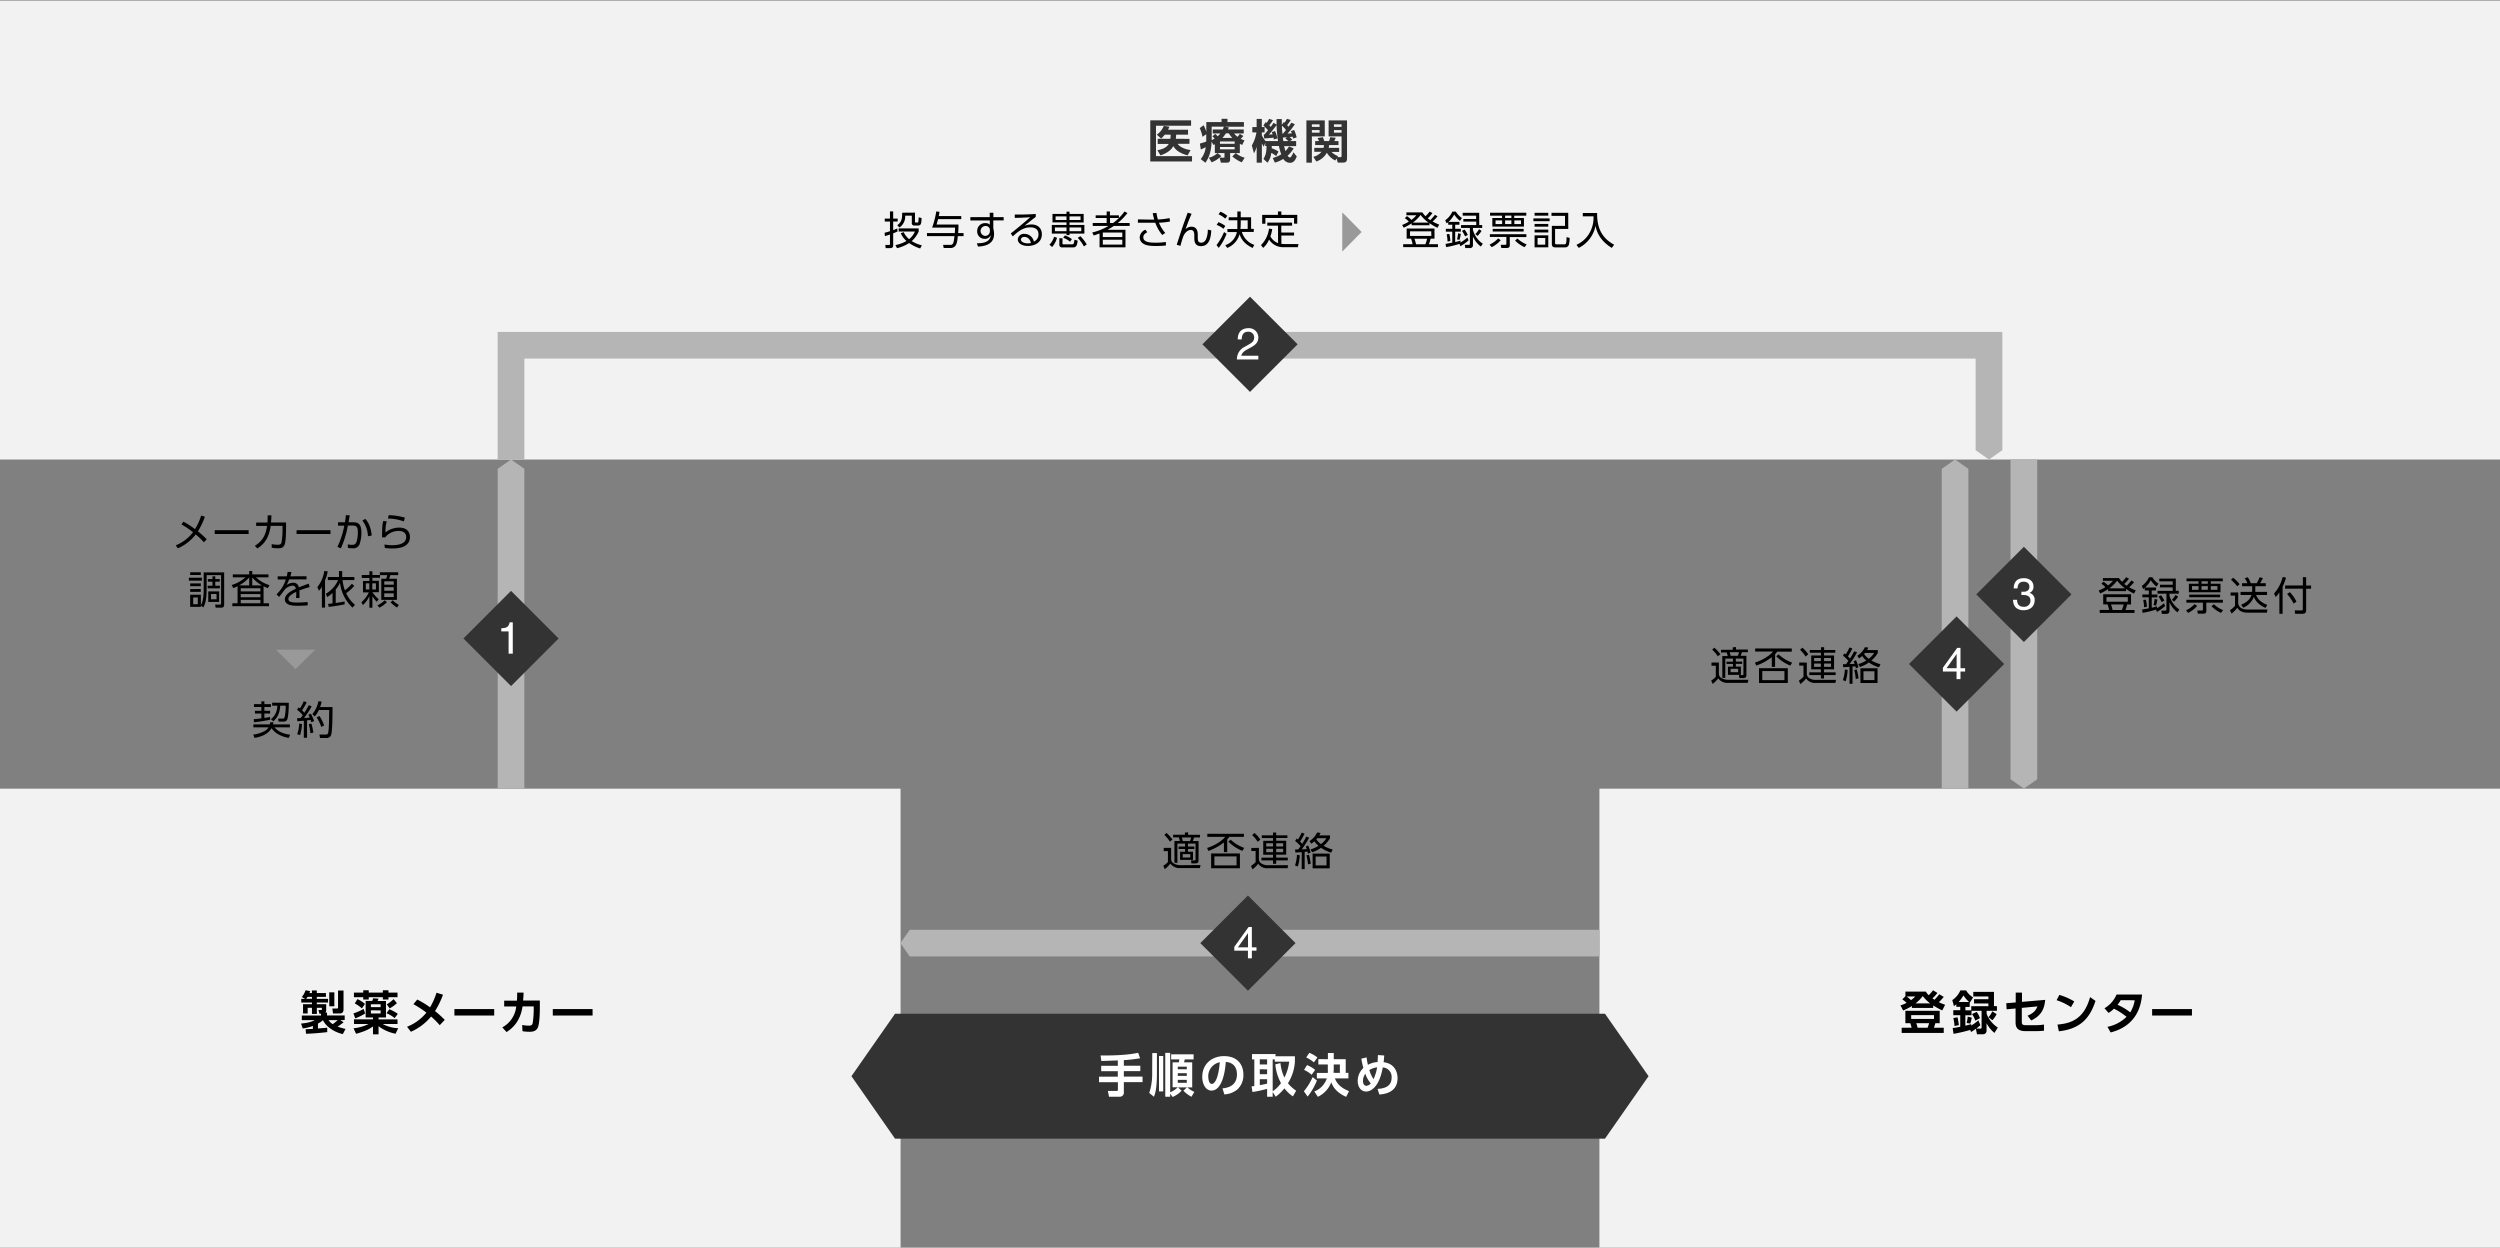
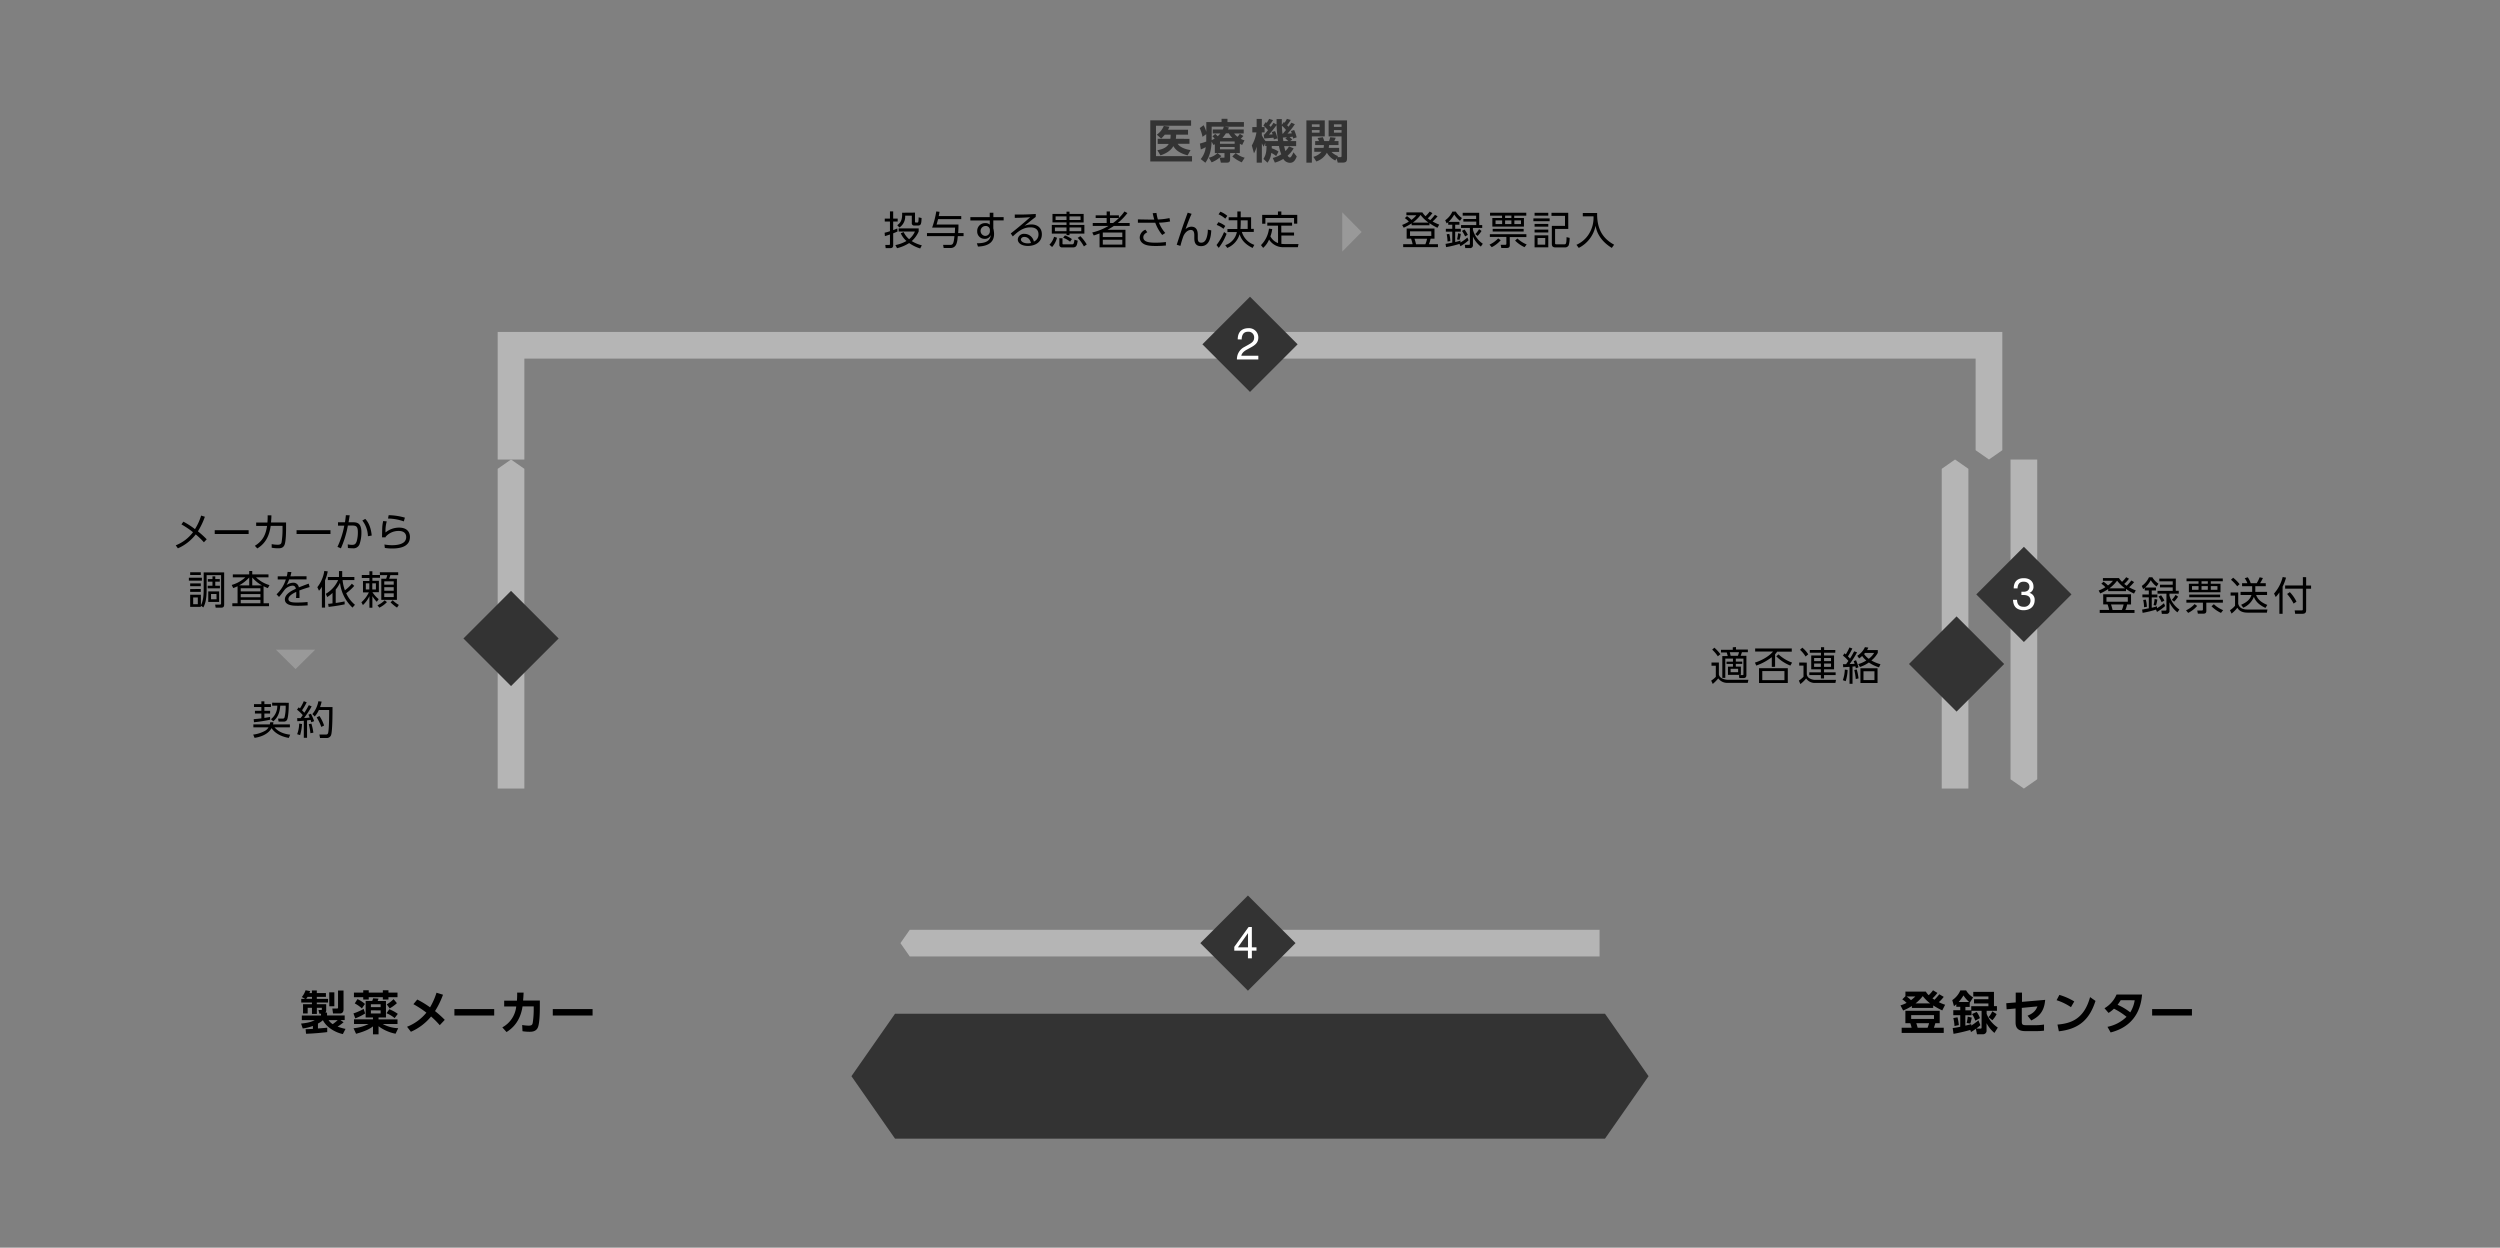
<svg xmlns="http://www.w3.org/2000/svg" role="img" aria-labelledby="desc" width="1078" height="538" viewBox="0 0 1078 538">
  <rect x="0" y="0" width="1078" height="538" fill="#808080" stroke="none" />
  <defs>
    <style>.cls-6{fill:#333}.cls-7{fill:#b5b5b5}.cls-8{fill:#fff}</style>
  </defs>
  <desc id="desc">1.製薬メーカーから調査を依頼し契約2.投与する患者さんの決定し、医療機関が登録票記入3.医療機関から登録センターへ登録票送付4.登録センターから医療機関、または製薬メーカーに適否連絡をする。製薬メーカーと登録センターの手順取り決め</desc>
  <path d="M929.66 373.94zm5.82-21.99z" fill="#f79646" />
  <path fill="#aabad7" d="M935.48 351.96v-.01.01z" />
-   <path d="M0 340.08h388.33v197.88H0zM0 .26h1078.14v197.88H0zm689.67 339.82H1078v197.88H689.67z" fill="#f2f2f2" />
  <path d="M127.44 288.51l8.46-8.37h-16.93l8.47 8.37zm459.7-188.49l-8.36-8.46v16.92l8.36-8.46z" fill="#999" />
  <path class="cls-6" d="M692.07 437.12H385.94l-18.8 26.93 18.8 26.94h306.13l18.79-26.94-18.79-26.93z" />
  <path d="M131.78 443.79c.38 0 1.84-.06 3.14-.14v-1.26a18.39 18.39 0 01-4.38 1.08l-.72-2.1c3.74-.38 4.94-1 5.9-1.48h-5.58v-2h8.28v-.78h-.7l-.4-1.6h1.2c.16 0 .26-.06.26-.22v-.74h-2.15v2.66h-2.11v-2.66h-1.85V437h-2v-4h3.84v-.72h-4.61v-1.58h1.66l-1.42-.78a8.86 8.86 0 001.62-2.92l2 .38a8.39 8.39 0 00-.32.82h1.06v-1.1h2.11v1.1h3.93v1.66h-3.93v.84h4.85v1.58h-4.85v.72h4.05v2.52a1.61 1.61 0 01-.34 1.1h.7v1.24h7.61v2h-1.83l1.35.94a18.88 18.88 0 01-2.57 1.86 19.4 19.4 0 003.41 1l-1.16 2.24c-4.13-.94-7.37-3.48-8.59-6a8.8 8.8 0 01-2.14 1.46v2.12c1.1-.08 3.34-.26 4-.34v1.9c-2.86.36-6.44.64-9.14.72zm2.74-13.1v-.84h-1.89a5.21 5.21 0 01-.63.84zm7.16 9.2a5.61 5.61 0 001.8 1.72 25.75 25.75 0 002.14-1.72zm.28-12h2.21v6H142zm3.8-.78h2.37v8.18c0 1.58-1.15 1.72-1.41 1.72h-3.12l-.3-2.12h1.92c.54 0 .54-.26.54-.56zm11.69 9.89a21.53 21.53 0 01-4.26 2.12l-.78-2.14a23.92 23.92 0 004.4-1.94zm3.38 5.58c-1.16.86-2.88 2-7.3 3.18l-1.08-2.38a18.42 18.42 0 006.52-1.84h-6.32v-2h8.18v-.82h-3.16v-7.12h2.82a5.94 5.94 0 00.4-1.14l2.34.16c-.14.38-.32.82-.38 1h3.58v7.12h-3.2v.82h8.18v2h-6.36a14.89 14.89 0 006.66 1.8l-1.14 2.38a17.73 17.73 0 01-7.34-3.24v3.5h-2.4zm-4.2-15.58H159v1h6.08v-1h2.42v1h3.9v2h-3.9v1h-2.42v-1H159v1h-2.38v-1h-4v-2h4zm-2.5 3.82a12.42 12.42 0 013.24 2.08l-1.32 1.94a13.4 13.4 0 00-3.08-2.16zm5.8 2.22v1.24h4.2v-1.24zm0 2.62V437h4.2v-1.32zm7.94-.48a16.74 16.74 0 013.66 2l-1.36 1.82a14.19 14.19 0 00-3.52-2.1zm3.28-2.62a16.39 16.39 0 01-3.12 2.26l-1.26-1.74a13.27 13.27 0 002.94-2.26zm8.77-1.56a40.63 40.63 0 015.52 3.36 29.75 29.75 0 002.78-6.3l2.8.86a36.36 36.36 0 01-3.44 7.06 45.6 45.6 0 014.2 3.78l-2.16 2.3a36.24 36.24 0 00-3.74-3.74 23.31 23.31 0 01-8.7 6.58l-1.66-2.16a20.41 20.41 0 008.34-6.08 41.68 41.68 0 00-5.6-3.66zm33.18 4.11v2.78h-17.16v-2.78zm3.5 7.89a11.57 11.57 0 006-9h-5.2v-2.52h5.5c.08-1.24.12-2 .1-3.46h2.78c-.06 1.4-.1 2.06-.22 3.42h7.22v3.24c0 2.14-.12 6.54-.82 8.28-.78 1.94-2.76 1.94-3.66 1.94a19.33 19.33 0 01-3-.24l-.14-2.68a18.12 18.12 0 002.8.28c1.32 0 1.56-.4 1.74-1.14a37.67 37.67 0 00.44-5.8v-1.36h-4.82c-1 6.68-4.56 9.58-6.9 11.06zm38.92-7.89v2.78h-17.16v-2.78zM79.07 224.94a34.46 34.46 0 015 3.22 23.77 23.77 0 002.66-5.85l1.61.51a31.08 31.08 0 01-3 6.29 40.1 40.1 0 013.79 3.43l-1.21 1.29a32 32 0 00-3.52-3.39 19.46 19.46 0 01-7.7 6l-.92-1.29a17.38 17.38 0 007.45-5.66 37.29 37.29 0 00-5-3.37zm28.14 3.69v1.62H92.59v-1.62zm2.68 6.72c3.77-2.3 4.76-5.26 5.27-8.57h-4.7v-1.46h4.85a29.35 29.35 0 00.1-3.11h1.62c0 1.22-.07 1.82-.17 3.08h6.49v2.84c0 .46 0 5.2-.66 6.81s-2.16 1.47-2.91 1.47a12.52 12.52 0 01-2.63-.24v-1.55a13.63 13.63 0 002.62.27c1.24 0 1.48-.47 1.63-1a33.44 33.44 0 00.43-5.54v-1.6h-5.1c-.55 3.72-1.81 7.33-5.78 9.74zm32.61-6.72v1.62h-14.62v-1.62zm3.01 7.18a36.91 36.91 0 002.94-9.14h-2.7v-1.47h3c.17-1.07.25-1.74.39-3.06l1.65.06c-.21 1.35-.27 1.74-.5 3h1.84c2 0 3.71.44 3.71 4.39a15.4 15.4 0 01-.82 5.13 2.81 2.81 0 01-3 1.7 17.19 17.19 0 01-2-.12l-.07-1.57a9.13 9.13 0 001.85.21c1.14 0 1.6-.38 2-1.51a13.89 13.89 0 00.51-3.91c0-2.84-.94-2.94-3-2.9H150a42.4 42.4 0 01-3 9.82zm13.14-4.59a11.51 11.51 0 00-2.41-6.77l1.26-.7c1.95 2 2.58 5 2.79 7.18zm8.12-6.39a14.35 14.35 0 00-.53 4.77 9.15 9.15 0 015.85-2.09c3.95 0 4.68 2.53 4.68 4 0 4.08-3.93 5-7.57 5a19.76 19.76 0 01-3.26-.24l-.17-1.49a18.54 18.54 0 003.31.31c2.35 0 4.39-.46 5.41-1.59a3 3 0 00.66-2c0-1.33-.9-2.55-3.14-2.55a7.33 7.33 0 00-5.68 2.45c-.05.17-.07.22-.09.3h-1.51c0-.58.05-3.13.07-3.64a16.21 16.21 0 01.44-3.4zm7.36 0a21 21 0 00-6.82-1.23l.28-1.46a27.35 27.35 0 017 1.07zm-87.08 24.3v1.24h-5.61v-1.24zm-.46 12.56H82v-5.23h4.62V261c.92-1.65 1.21-3.95 1.21-6.91v-7.27h8.83v13.8c0 .9-.23 1.41-1.32 1.41H93l-.24-1.32h2c.52 0 .57-.31.57-.56V248H89.1v6.07c0 4.81-.74 6.58-1.42 7.85l-1.09-.78zm0-14.92v1.17H82v-1.17zm0 4.78v1.22H82v-1.22zm0 2.43v1.22H82V254zm-1.29 3.65h-2v2.89h2zm7.53-7.94h1.94v1.12h-1.94v1.76h2v1.13h-5.27v-1.13h2.06v-1.76h-2v-1.12h2v-1.19h1.21zm1.66 5.31v4.55H89.8V255zm-1.15 1.13H91v2.27h2.38zm20.31 4H116v1.26h-15.82v-1.26h2.26v-7.34a13.19 13.19 0 01-1.88.78l-.65-1.34a14.33 14.33 0 005.88-3.29h-5.4v-1.25h7.07v-1.48h1.31v1.48h7v1.25h-5.37a13.9 13.9 0 005.81 3.37l-.71 1.29a13.27 13.27 0 01-1.85-.83zm-6.19-7.7V249a15.77 15.77 0 01-4.34 3.4zm4.83 1.22h-8.49V255h8.49zm0 2.52h-8.49v1.36h8.49zm0 2.48h-8.49v1.48h8.49zm.71-6.22a14.65 14.65 0 01-4.23-3.42v3.42zm19.18-3.96v1.36h-7.5a14.61 14.61 0 01-1.12 2.45 5 5 0 012.72-1 2.32 2.32 0 012.58 2c.4-.15 2.72-1.09 4.25-1.61l.41 1.48c-1.37.39-2.58.76-4.45 1.47.05.6.07 1.33.07 1.94v1.29h-1.48c0-.39.08-1 .08-1.63v-1c-1.31.61-3.37 1.7-3.37 3.1s1.89 1.49 3.76 1.49a41.82 41.82 0 004.49-.23l.05 1.46c-1 .06-2.45.17-4.07.17-1.92 0-5.76 0-5.76-2.74 0-2.31 3-3.84 4.73-4.59-.19-1-.67-1.34-1.45-1.34a5 5 0 00-3.36 1.73c-.79 1.07-1.91 2.57-2.45 3.13l-1.06-1.14a14.71 14.71 0 004-6.39h-3.5v-1.36h3.91a12.64 12.64 0 00.35-1.91l1.64.07a16.89 16.89 0 01-.43 1.84zm7.99 13.53h-1.38v-9a8.48 8.48 0 01-1.24 1.73l-.71-1.54a14.9 14.9 0 003-7l1.48.19a16.9 16.9 0 01-1.17 3.89zm12.58-9.37a19.2 19.2 0 01-3.47 3.15 13.63 13.63 0 003.78 5L152 262a17.27 17.27 0 01-5.39-10.69 13.69 13.69 0 01-1.85 2.89v5.8c.56-.07 2.38-.34 3.82-.68l.05 1.27c-3 .65-6.08 1-6.92 1.11l-.22-1.33c.48 0 .75-.05 1.89-.19v-4.5a13.3 13.3 0 01-2.29 1.77l-.6-1.41a12.78 12.78 0 005.32-5.92h-4.45v-1.31h4.81v-2.57h1.39v2.57h5.25v1.31h-5.09a17.67 17.67 0 001 4.42 16.66 16.66 0 003-2.84zm11.04-5.86h7.91V248h-3.38c-.11.33-.24.86-.52 1.54h3.35v9.12h-6.74v-9.12h2.1A13.72 13.72 0 00167 248h-3.15v1.14h-3.28v1.3h2.8v4.91h-2.79a13.09 13.09 0 002.71 3l-.82 1.14a13.34 13.34 0 01-1.9-2.43v5h-1.28v-5a12 12 0 01-2.8 3.84l-.65-1.19a14.05 14.05 0 003.22-4.28h-2.54v-4.91h2.77v-1.3H156v-1.27h3.29v-1.62h1.28v1.62h3.26zm-4.54 4.77h-1.51v2.64h1.51zm2.84 0h-1.56v2.64h1.56zm.68 9.46a9.84 9.84 0 003.08-2.15l1 .77a10.94 10.94 0 01-3.27 2.4zm7-10.34h-4.08v1.46h4.08zm0 2.55h-4.08v1.51h4.08zm0 2.62h-4.08v1.61h4.08zm-.43 3a11.72 11.72 0 002.64 2l-.78 1.17a17 17 0 01-2.8-2.28zM387 99.83c-.62.27-1.13.51-1.86.78v5.13c0 1.13-.71 1.26-1.32 1.26h-1.91l-.18-1.39h1.59c.33 0 .43-.05.43-.42v-4.08c-1.12.39-1.58.53-2.18.71l-.12-1.47a20 20 0 002.3-.65v-4.16h-2.24v-1.27h2.24v-3.11h1.39v3.11h1.94v1.27h-1.94v3.68a16.27 16.27 0 001.77-.72zm-.91 5.85a15.06 15.06 0 004.78-1.77 9.39 9.39 0 01-2.46-3.32l1.24-.51a9.29 9.29 0 002.36 3.06 8.79 8.79 0 002.5-3.3h-7v-1.35h8.63v1.32a11.93 11.93 0 01-3 4.15 15.58 15.58 0 004.35 1.83l-.71 1.35a17.12 17.12 0 01-4.76-2.33 17.19 17.19 0 01-5.22 2.21zm8.45-14v3.82c0 .22 0 .46.43.46h.59c.34 0 .53 0 .55-2.24l1.27.29c-.07 2.53-.27 3.24-1.56 3.24h-1.51a1 1 0 01-1.14-1.17V93h-2.86a5.67 5.67 0 01-2.48 5.1l-.94-1c.85-.61 2.11-1.53 2.11-4.5v-.87zm19.95 1.49v1.32h-10c-.29 1.19-.46 1.75-.65 2.33h9.45c0 1.65 0 1.85-.13 3.67h2.33v1.34H413c-.21 2.57-.51 5.12-3.23 5.12h-2.86l-.24-1.36h3.05c1.19 0 1.51-.54 1.83-3.76h-11.84v-1.34h12c.07-1 .09-1.61.12-2.36h-9.89a39.05 39.05 0 001.78-6.95l1.41.15c-.08.51-.17 1-.34 1.84zm18.28.47v1.41h-4.46v3.42a7.66 7.66 0 01.22 1.12 8.08 8.08 0 01.11 1.31c0 4.49-4 5.3-6.94 5.42l-.48-1.43c4.54.06 5.8-1.51 6-3.53a2.69 2.69 0 01-2.69 1.63 3.14 3.14 0 01-3.16-3.33 3.34 3.34 0 013.52-3.45 2.45 2.45 0 011.9.68v-1.84h-8.37v-1.41h8.35v-1.9h1.57v1.9zM426.84 99a1.75 1.75 0 00-1.9-1.55 2.14 2.14 0 00-.18 4.27 2 2 0 002.08-2zm19.76-5.46c-.37.27-.9.7-1.32 1-2.18 1.75-2.42 1.93-3.54 2.82a9 9 0 013-.58c2.5 0 4.51 1.38 4.51 4.27 0 3.33-2.86 5-6 5-2.7 0-4.38-1.2-4.38-2.82a2.61 2.61 0 012.87-2.39 4.14 4.14 0 014.06 3.33 3.28 3.28 0 002-3.13c0-.9-.27-3-3.53-3-3 0-5.22 1.69-7.55 3.9l-.88-1.28c1.31-1 5.2-4.15 8.39-7-2.89.21-3.89.24-6.66.29v-1.43c3.6 0 5 0 9.06-.26zm-4.91 8.62c-1 0-1.48.66-1.48 1.12 0 .83 1.09 1.65 3 1.65a5.39 5.39 0 001.33-.15c-.39-1.62-1.37-2.62-2.85-2.62zm14.09.35a9.63 9.63 0 01-2.11 4l-1.15-1a8.08 8.08 0 002-3.42zm4.1-10.25v-1h1.29v1h6.1v3.66h-6.1V97h6.41v3.74h-6.41v.66h-1.29v-.66h-6.34V97h6.34v-1.1h-6.05v-3.64zm0 5.82h-5v1.61h5zm0-4.78h-4.71v1.57h4.71zm-1.73 9.44V105c0 .16 0 .36.37.36h3.69c.71 0 .85-.19 1.1-2l1.4.41c-.27 1.75-.44 2.91-2 2.91H458a1.08 1.08 0 01-1.21-1.12v-2.84zm1.05-1.23a11.92 11.92 0 013 1.58l-.78 1.14a9.65 9.65 0 00-3-1.72zm6.73-8.21h-4.76v1.57h4.76zm.31 4.78h-5.07v1.61h5.07zm-.39 3.75a17.63 17.63 0 012.75 3.58l-1.22.84a17.8 17.8 0 00-2.67-3.69zm20.3-9.96a25.44 25.44 0 01-4.18 4.3h5.14v1.24h-6.79a31.24 31.24 0 01-2.74 1.67h7.72v7.58h-11.17v-6c-1.19.44-1.66.61-2.51.88l-.65-1.29a25 25 0 007.03-2.84h-6.81v-1.24h6V94h-4.74v-1.16h4.74v-1.66h1.41v1.66h3.87V94a18.93 18.93 0 002.4-2.81zm-2.21 8.4h-8.41v1.94h8.41zm0 3.09h-8.41v2.1h8.41zm-4-7.19a19.08 19.08 0 002.54-2.17h-3.84v2.14zm21.21 5.15a18.27 18.27 0 01-3-5.28h-7.49V94.6l5 .09h2.06a26.6 26.6 0 01-.67-2.76l1.62-.11a19.37 19.37 0 00.61 2.82 28.45 28.45 0 005-.61l.27 1.46a26.9 26.9 0 01-4.81.53 15.38 15.38 0 002.72 4.44zm-6.44-1.17C493 101 493 102 493 102.34c0 2.08 2.75 2.3 5.18 2.3a31.5 31.5 0 004.56-.29v1.51a40 40 0 01-4.44.21c-3 0-4.66-.34-5.85-1.41a3.06 3.06 0 01-1-2.3 3.75 3.75 0 012.46-3.31zm19.11-7.95c-1.14 2.51-2.15 5.3-2.61 6.63a3.68 3.68 0 012.51-1.08c2.62 0 2.76 2.42 2.76 3.59v1.14c0 1.22.13 2.16 1.51 2.16.83 0 1.7-.39 2.26-2a10.82 10.82 0 00.56-3.63l1.48.33c-.1 2.25-.51 6.8-4.4 6.8-2.89 0-2.91-2.39-2.91-3.72v-1c0-1.26-.31-2.26-1.51-2.26-.68 0-2.08.36-3.15 2.55a41.18 41.18 0 00-1.32 4.32l-1.6-.5c2.41-7.37 2.7-8.19 3.09-9.29.26-.72 1.24-3.44 1.65-4.54zm10.74 13.46a23.81 23.81 0 003.25-5.61l1.09.76a23.32 23.32 0 01-3.38 6.07zm3-7a9.61 9.61 0 00-2.93-1.66l.72-1.19a10.6 10.6 0 013 1.63zm.77-4.37a10.69 10.69 0 00-2.89-1.87l.78-1.14a10.36 10.36 0 013 1.8zm0 11.42a7.48 7.48 0 005-5.64h-4.06v-1.33h4.27v-3.76h-3.74v-1.29h3.74v-2.5H535v2.5h4.47v5h1.16V100h-5.14a8.37 8.37 0 005.38 5.59l-.75 1.33c-3.74-1.82-5-4-5.6-5.93a9.1 9.1 0 01-5.32 5.91zm6.59-7H538V95h-3a34.66 34.66 0 01-.12 3.74zm16.16-1.4h-4.62V96h10.69v1.32h-4.66v2.94H558v1.29h-5.47v3.59a12.3 12.3 0 001.38.09h6l-.28 1.36h-6.07a7.14 7.14 0 01-6.34-3.3 9.75 9.75 0 01-2.55 3.6l-.93-1.2a12.12 12.12 0 003.45-7.11l1.39.2a14.1 14.1 0 01-.78 3.15 6.19 6.19 0 003.3 2.89zm1.44-6.13v1.48h6.86v3.79H558V94h-12.36v2.47h-1.39v-3.81h6.8v-1.48zm67.36 2.09a18.08 18.08 0 01-2.14 2.24 20.18 20.18 0 002.86 1.34l-.77 1.36a19.87 19.87 0 01-3.45-2v.93h-7.68v-.84a21.55 21.55 0 01-3.42 1.88L604.6 97a17.29 17.29 0 002.89-1.44 8.52 8.52 0 00-1.73-1.5l.93-.87a12.39 12.39 0 011.92 1.62 11.13 11.13 0 002.14-2h-4.31v-1.23h6.88a9.49 9.49 0 001.36 1.65 14.6 14.6 0 001.79-2l1.2.66a16.43 16.43 0 01-2 2.24 10.76 10.76 0 001.07.78 19.78 19.78 0 002-2.28zm-1.32 9.63h-1.7a10 10 0 01-.73 2.4h3.92v1.26h-15v-1.26h4.07a18.46 18.46 0 00-.68-2.4h-1.89v-4.35h12zm-1.4-3.16H608v2h9.19zM616 96a15.76 15.76 0 01-3.45-3.32 15.06 15.06 0 01-3.36 3.32zm-1.39 9.33a11 11 0 00.74-2.4h-5.42c.29.82.58 2 .68 2.4zm18.65-1.71a19.52 19.52 0 01-3.52 2.55l-.42-1a42.78 42.78 0 01-5.77 1.39l-.23-1.39 2.9-.56V99.9h-2.77v-1.24h2.77V96.9h-1.75v-1.1a4.32 4.32 0 01-.69.51l-.6-1.34a9 9 0 003.09-3.74h1.47a8.45 8.45 0 002.65 2.77l-.85 1.22a10.64 10.64 0 01-2.47-2.72 13.2 13.2 0 01-2.43 3.16h4.66v1.24h-1.82v1.76h2.43v1.24h-2.43v4.47a16.07 16.07 0 002.26-.65v.85a17.58 17.58 0 003-2.16zm-9.09.53a17.18 17.18 0 00-.36-3.13l1.12-.16a14 14 0 01.46 3.1zm4.08-.92a12.72 12.72 0 00.46-2.64l1.18.24a12.86 12.86 0 01-.57 2.59zm9.6-6.17h1.28v1.22h-4v.82a10.47 10.47 0 004.26 6l-.85 1.22a10.83 10.83 0 01-3.41-4.35v3.6a1.22 1.22 0 01-1.31 1.41h-2l-.21-1.41h1.67c.44 0 .53-.14.53-.48v-6.8H630v-1.23h6.56v-1.5H631v-1.14h5.5V93h-5.79v-1.25h7.12zm-6.1 4.88a14.28 14.28 0 00-1.35-2.38l1.11-.58a12.14 12.14 0 011.41 2.31zm4.42-1a11.6 11.6 0 001.6-2.11l1.07.76a13.36 13.36 0 01-1.7 2.15zm6.11 4.55a12.09 12.09 0 003.72-2.69l1.11.78a12.42 12.42 0 01-3.88 3zm8.75.1c0 .54 0 1.34-1.31 1.34h-2.35l-.27-1.37h2c.26 0 .45-.09.45-.52v-2.87h-7.12V101h15.74v1.22H651zm7.1-12.59h-5.2v1h4.2v3.7H643.5V94h4.18v-1h-5.17v-1.26h15.62zM657 99.84h-13.35v-1.15H657zm-9.28-4.79h-2.84v1.57h2.84zm4-2.09H649V94h2.71zm0 2.09H649v1.57h2.71zm4.13 0h-2.86v1.57h2.86zm-1.55 7.79a13.16 13.16 0 004 2.57l-.92 1.18a14.27 14.27 0 01-4.07-2.85zm13.9-8.67v1.22h-7v-1.22zm-.58-2.4V93h-5.91v-1.23zm0 4.8v1.18h-5.91v-1.18zm0 2.44v1.23h-5.91V99zm0 2.45v5.18h-5.91v-5.18zm-1.3 1.16H663v2.87h3.29zm9.92-3.9h-5.69v6.06c0 .4.05.57.69.57h3.25c.63 0 1 0 1-3.09l1.34.31a10.68 10.68 0 01-.41 3.2 1.68 1.68 0 01-1.54.91h-4c-.66 0-1.73 0-1.73-1.48v-7.8h5.68v-4.32H669v-1.31h7.22zm12.45-6.88c-.14 6.66 2.24 10.93 7.32 13.67l-1 1.39c-5.9-3.6-6.78-8.19-7-9.59a13.64 13.64 0 01-7.25 9.59l-1-1.34a12 12 0 005.49-4.85 13.2 13.2 0 001.87-7.44h-4.62v-1.43zM109.18 316.75a13.71 13.71 0 005.22-1.69 3.84 3.84 0 001.39-1.44h-6.54v-1.26h7.07a5.9 5.9 0 00.19-.93h1.37c0 .4-.08.57-.15.93H125v1.26h-6.64c1 1.12 2.73 2.7 6.76 3.18l-.59 1.39c-3.67-.63-6.22-2.28-7.43-4.23-1.72 3.16-5.87 4-7.33 4.21zm7.34-6.41a66.64 66.64 0 01-7 1.1l-.14-1.32c1.09-.11 2.26-.21 3.32-.36v-2.09h-2.77v-1.17h2.77v-1.65h-3.18v-1.23h3.18v-1.2h1.3v1.2h2.83v1.23H114v1.65h2.47v1.17H114v1.9c1.33-.2 1.57-.25 2.44-.42zm8-7.3c0 5-.51 6.79-.64 7.11a1.51 1.51 0 01-1.57 1h-2.17l-.24-1.29h1.94a.77.77 0 00.87-.58 19.25 19.25 0 00.47-5h-2.34c-.24 4.06-1.86 5.76-3 6.75l-1-.92a7.23 7.23 0 002.73-5.83h-2.22V303zm9.87 1.55a37.35 37.35 0 01-3.27 5c1.29 0 1.91-.14 2.4-.19a9.64 9.64 0 00-.55-1.22l1.09-.43a19.66 19.66 0 011.4 3.22l-1.24.46c-.07-.26-.12-.41-.29-1-1 .14-1.3.17-1.53.19v7.51H131v-7.33c-1.67.12-2.09.15-2.79.18l-.07-1.31h1.46c.53-.7.75-1 .94-1.31a15.6 15.6 0 00-2.47-2.35l.72-1 .56.44a20.54 20.54 0 001.65-3.1l1.24.48a23.56 23.56 0 01-2 3.43c.06.09.51.53 1 1.07a33.16 33.16 0 001.92-3.26zm-6.26 12A13.13 13.13 0 00129 312l1.23.2a20.69 20.69 0 01-.82 4.78zm5.73-.42a26.28 26.28 0 00-.72-3.91l1.13-.24a23 23 0 01.85 3.91zm.83-8.26a11.93 11.93 0 002.59-5.53l1.41.15a18.68 18.68 0 01-.68 2.37h5.37c0 2.17 0 10.55-.63 12.1a1.93 1.93 0 01-2 1.22H138l-.27-1.49h2.7c.41 0 .87 0 1.06-.7.47-1.77.45-9.38.45-9.88h-4.44a10.71 10.71 0 01-1.79 2.79zm3.86 5.54a21.62 21.62 0 00-2-4.13l1.2-.58a17 17 0 012 4.1zm615.35-20.31l-.27 1.3h-8.5a4.75 4.75 0 01-4.22-1.92 17.36 17.36 0 01-2.37 2.4l-.68-1.44a11 11 0 002-1.62v-4.79H738v-1.4h3.18v5.15c.34 2.08 3.44 2.32 3.93 2.32zM740.73 283a16.06 16.06 0 00-2.43-2.87l.93-.85a16.09 16.09 0 012.6 2.82zm7.82-4v1.07h5.13v1.15h-2.56a16 16 0 01-.55 1.55h2.48v8.31c0 .82-.37 1.31-1.25 1.31H750l-.18-1.29h1.58c.22 0 .37 0 .37-.43V284h-3.28v1.27h2.75v1h-2.75v1.18h2.18V291h-5.58v-3.52h2.16v-1.18h-2.77v-1h2.77V284h-3.3v8.29h-1.29v-9.4H745c-.07-.27-.38-1.41-.43-1.55h-2.48v-1.15h5.08v-1.07zm.83 3.77a13 13 0 00.49-1.55h-4c.21.8.23.89.38 1.55zm.1 5.63h-3.24v1.46h3.24zm15.94-.86H764v-4.18a23.76 23.76 0 01-6.7 3.64l-.58-1.29c3.57-1.09 6.7-3.28 7.8-4.78h-7.7v-1.3h15.79V281h-6.32a6.79 6.79 0 01-.87 1.11zm5.48.58v6.38h-12.41v-6.38zm-11 1.26v3.89h9.55v-3.89zm7-7.21a17.16 17.16 0 005.85 3.54L772 287a17.5 17.5 0 01-6.07-4zm12.19 3.54v5a2.26 2.26 0 001.3 1.85 4.87 4.87 0 002.49.61h8.8l-.25 1.31h-8.5a4.57 4.57 0 01-4.13-1.92 14.66 14.66 0 01-2.47 2.41l-.66-1.49a12.09 12.09 0 002-1.65V287h-1.85v-1.32zm-.53-2.62a12.27 12.27 0 00-2.4-2.89l1-.92a11.42 11.42 0 012.55 2.87zm12.8-1.63h-4.83v1.17h4.32v6h-4.32v1.28h5v1.17h-5v1.48h-1.36v-1.48h-5v-1.17h5v-1.28H781v-6h4.21v-1.17h-4.83v-1.17h4.83v-1.21h1.36v1.21h4.83zm-6.19 2.27h-2.92v1.35h2.92zm0 2.38h-2.92v1.45h2.92zm4.37-2.38h-3v1.35h3zm0 2.38h-3v1.45h3zm5.1 7.18a15.79 15.79 0 00.85-4.57l1.2.15a17.48 17.48 0 01-.83 4.86zm6.12-12a43.15 43.15 0 01-3.2 5.05c1.48-.06 1.8-.06 2.16-.1-.17-.54-.27-.76-.41-1.14l1-.42a18.44 18.44 0 011.07 3.07l-1.15.45a6.92 6.92 0 00-.21-.89c-.37.05-.88.1-1.21.12v7.43h-1.29v-7.31c-.27 0-2.24.14-2.73.15l-.11-1.31h1.35c.46-.63.54-.75 1-1.41a15.19 15.19 0 00-2.35-2.27l.65-1 .59.46a26.14 26.14 0 001.57-3l1.24.46a29 29 0 01-1.9 3.4c.52.51.66.68.9.95.86-1.35 1.56-2.71 1.78-3.13zm-.55 11.51a27.75 27.75 0 00-.64-3.91l1.07-.22a23.55 23.55 0 01.76 3.86zm9.5-11.29a11.26 11.26 0 01-2.77 3.29 16.36 16.36 0 003.91 1.61l-.63 1.34a14.62 14.62 0 01-4.36-2.09 14 14 0 01-3.85 1.94l-.73-1.24a13.09 13.09 0 003.47-1.56 9.15 9.15 0 01-1.8-1.94 11.52 11.52 0 01-1.29 1.05l-.82-1.14a8.55 8.55 0 003.32-3.72l1.47.19a8.9 8.9 0 01-.56 1.08h4.64zm-.11 13h-7.38v-6.34h7.38zm-1.33-5.06h-4.73v3.8h4.73zm-4.06-7.91l-.41.48a9.6 9.6 0 002 2.06 9 9 0 002.33-2.54zM920.23 251a18.08 18.08 0 01-2.14 2.24 20.18 20.18 0 002.86 1.34l-.77 1.37a20 20 0 01-3.45-2v.94h-7.68V254a21.84 21.84 0 01-3.42 1.89l-.68-1.25a17.29 17.29 0 002.89-1.44 8.62 8.62 0 00-1.74-1.5l.94-.87a12.39 12.39 0 011.92 1.62 11.13 11.13 0 002.14-2h-4.32v-1.2h6.89a9.94 9.94 0 001.36 1.64 14.12 14.12 0 001.78-2l1.21.66a15.79 15.79 0 01-2.06 2.24c.45.36.63.48 1.08.79a21.72 21.72 0 002-2.28zm-1.32 9.64h-1.7a9.73 9.73 0 01-.74 2.39h3.93v1.26h-15V263h4.06a15.31 15.31 0 00-.68-2.39h-1.88v-4.35h12zm-1.4-3.17h-9.2v2h9.2zm-1.17-3.77a15.54 15.54 0 01-3.45-3.32 15.06 15.06 0 01-3.35 3.32zm-1.4 9.33a10.48 10.48 0 00.75-2.39h-5.42c.29.81.58 2 .68 2.39zm18.67-1.72a19.52 19.52 0 01-3.52 2.55l-.42-1a44.16 44.16 0 01-5.77 1.4l-.23-1.4 2.9-.56v-4.74h-2.77v-1.24h2.77v-1.72h-1.75v-1.11a3.5 3.5 0 01-.7.51l-.59-1.34a9 9 0 003.09-3.74h1.47a8.36 8.36 0 002.65 2.77l-.85 1.22a10.46 10.46 0 01-2.47-2.72 13.2 13.2 0 01-2.43 3.16h4.66v1.25h-1.82v1.75h2.43v1.24h-2.43v4.47a16.07 16.07 0 002.26-.65v.85a17.22 17.22 0 003-2.16zm-9.09.53a17.18 17.18 0 00-.36-3.13l1.12-.15a13.87 13.87 0 01.46 3.09zm4.08-.92a12.61 12.61 0 00.46-2.64l1.18.24a12.68 12.68 0 01-.57 2.59zm9.6-6.17h1.28V256h-4v.82a10.51 10.51 0 004.27 6l-.85 1.22a11 11 0 01-3.42-4.35v3.6a1.22 1.22 0 01-1.3 1.41h-2l-.21-1.41h1.67c.44 0 .53-.14.53-.48V256h-3.85v-1.22h6.56v-1.5h-5.5v-1.14h5.5v-1.46h-5.79v-1.2h7.12zm-6.1 4.88a14.28 14.28 0 00-1.35-2.38l1.11-.58a13 13 0 011.41 2.31zm4.42-1a11.27 11.27 0 001.59-2.11l1.08.76a13.94 13.94 0 01-1.7 2.15zm6.1 4.55a12 12 0 003.69-2.69l1.11.79a12.73 12.73 0 01-3.88 3zm8.76.1c0 .55 0 1.34-1.31 1.34h-2.35l-.27-1.37h2c.26 0 .45-.09.45-.51v-2.88h-7.13v-1.22h15.74v1.22h-7.15zm7.1-12.63h-5.2v1.06h4.2v3.68h-13.63v-3.68H948v-1.06h-5.17v-1.22h15.62zm-1.17 6.89H944v-1.16h13.31zm-9.28-4.8h-2.84v1.57H948zm4-2.09h-2.73v1.06h2.7zm0 2.09h-2.73v1.57h2.7zm4.13 0h-2.86v1.57h2.86zm-1.55 7.79a12.93 12.93 0 004 2.57l-.92 1.19a14.5 14.5 0 01-4.08-2.86zm10.51-5.05v4.84c.59 2.5 3.16 2.5 4 2.5h8.6l-.24 1.35h-8.36c-3.13 0-4-1.52-4.39-2.11a12.57 12.57 0 01-2.48 2.51l-.69-1.46a8.8 8.8 0 002.19-1.92v-4.37h-1.92v-1.34zm-.44-2.67A18.24 18.24 0 00962 250l.94-.89a17.45 17.45 0 012.79 2.79zm12.88 2.41v1.33h-4.72c.46 1.29 1.53 3 4.82 4.28l-.79 1.3c-3.73-1.7-4.56-3.76-5-4.76a8.48 8.48 0 01-4.57 4.67l-.92-1.26c2.91-1.27 3.94-2.63 4.45-4.23h-4.7v-1.33h5v-2.46h-4.35v-1.29h2.29a8.74 8.74 0 00-1.15-2.14l1.32-.41a10 10 0 011.26 2.55h2.6a15.9 15.9 0 001.26-2.55l1.41.32a17.26 17.26 0 01-1.22 2.23H977v1.29h-4.51v2.46zm6.7 9.44h-1.39v-9.23a11.73 11.73 0 01-1.58 2l-.72-1.49a17 17 0 003.73-7.14l1.44.27a20.32 20.32 0 01-1.48 3.89zm10.15-15.78v3.61h2.13v1.36h-2.13v9.25c0 .76-.17 1.56-1.63 1.56h-3.11l-.2-1.46h3.06c.28 0 .44-.07.44-.47v-8.91h-7.62v-1.36H993v-3.61zM989 260.27a19.49 19.49 0 00-2.8-4.15l1.18-.79a16.07 16.07 0 012.86 4.11zM824.4 433.79a22.66 22.66 0 01-3.76 1.94l-1.16-2.2a15.66 15.66 0 002.64-1.08 10.63 10.63 0 00-1.86-1.52l1.36-1.36v-2h8.8a6.49 6.49 0 001.24 1.56 16 16 0 001.86-2.12l1.9 1.14a15 15 0 01-2.14 2.34l.86.6a24.69 24.69 0 002.08-2.36l1.92 1.12a16.08 16.08 0 01-2.12 2.28 19.28 19.28 0 002.72 1.12l-1.24 2.44a33.16 33.16 0 01-3.9-2.14v1.08h-9.2zm12 2.06v5.36h-1.88c-.3 1-.42 1.38-.62 1.94h4.24v2.26H820v-2.26h4.28a12.35 12.35 0 00-.56-1.94h-2.12v-5.36zm-14.3-6.18a13.86 13.86 0 011.92 1.6 17.22 17.22 0 001.88-1.6zm2 8.06v1.62h9.84v-1.62zm8.2-5.06a16.72 16.72 0 01-3.2-3.16 18.16 18.16 0 01-3.12 3.16zm-6 8.54a15.17 15.17 0 01.58 1.94h4.3a18.74 18.74 0 00.64-1.94zm23.28 2.9a69 69 0 01-7.22 1.68l-.36-2.5c.8-.1 1.64-.2 3.26-.54v-5h-3v-2.16h3v-1.46h-1.7v-1.1c-.34.3-.6.5-1 .84l-.74-2.62a9.52 9.52 0 003.48-4.18h2.5a8.34 8.34 0 003 3l-1.38 2.22h-.08v1.9h-1.86v1.46H850v-1.78h7.4v-1.18h-6.2v-1.84h6.2v-1.16h-6.52v-2h8.92v6.16h1.28v2h-4.44v1.32a12.4 12.4 0 004.82 5.92l-1.46 2.3a13.57 13.57 0 01-3.4-4.2v3.08a1.5 1.5 0 01-1.52 1.7h-2.6l-.48-2.36c-.82.58-1.38 1-2.1 1.4zm-5.5-5.46a25.43 25.43 0 01.58 3.38l-1.88.4a19 19 0 00-.5-3.44zm5-6.6a13.43 13.43 0 01-2.42-2.82 23.24 23.24 0 01-2.06 2.82zm4.86 10a16.23 16.23 0 01-1.78 1.48h1.74c.42 0 .56-.08.56-.5v-7.18h-4.34v1.92h-2.66v4.5c1.12-.26 1.84-.46 2.54-.68v.64a24.88 24.88 0 003.1-2.26zm-3.72-3.26a17.87 17.87 0 01-.62 2.58l-1.58-.26a16.24 16.24 0 00.46-2.74zm2.12-2.44a8.82 8.82 0 011.4 2.68l-2 1.08a11.48 11.48 0 00-1.4-2.86zm8.6.92a10.58 10.58 0 01-1.84 2.66l-1.64-1.34a9.09 9.09 0 001.62-2.5zm4.32-2.06l-.16-2.62 4.08-.34V428h2.7v4l10-.86c-.36 4.38-2.08 7-6 8.88l-1.6-2.06c2.88-1.16 3.68-2.58 4.26-4l-6.74.64v5.88c0 1.38.36 1.58 2 1.58h4.34a21.68 21.68 0 003.24-.28v2.64a25.21 25.21 0 01-3.16.2h-4.9c-4 0-4.2-2.36-4.2-3.9v-5.86zm27.74-.92a24 24 0 00-6.2-3L888 429a27 27 0 016.42 2.82zm-5.82 7.5c5.94-.48 11.5-2.46 14.06-11.84l2.34 1.64c-2.38 7.38-6.5 12.08-15.8 13.1zm20.28-7.04a12.41 12.41 0 005.2-5.92h11c-.3 3.1-1.26 13.24-13.56 16.36l-1.36-2.42a16.24 16.24 0 008.22-4.32 29 29 0 00-5.42-3.5 13.05 13.05 0 01-2.34 1.82zm7-3.48a20.48 20.48 0 01-1.36 2 24.63 24.63 0 015.46 3.26 13.59 13.59 0 001.92-5.22zm30.71 3.84v2.78H928v-2.78z" />
  <path class="cls-7" d="M392.29 400.93h297.44v11.5H392.29l-4.02-5.75 4.02-5.75zM214.6 202.16v137.87h11.51V202.16l-5.76-4.02-5.75 4.02z" />
  <path class="cls-7" d="M851.89 143.12H214.6v55.02h11.51v-43.52h625.78v39.51l5.75 4.01 5.76-4.01v-51.01h-11.51z" />
-   <path class="cls-8" d="M482 457.28c-1 0-6 .2-7.1.22l-.34-2.4c3.58.08 11.08 0 16.22-1.14l.82 2.38c-2.88.44-4.94.68-7 .8v2.4h7.1v2.34h-7.1v2.36h8.06v2.38h-8.06V471a1.71 1.71 0 01-1.64 1.9h-4.76l-.48-2.5h3.72c.24 0 .6 0 .6-.46v-3.3h-8.14v-2.38h8.1v-2.36h-7.16v-2.34H482zm14.86-3.2h2v8.76c0 7.06-.9 9.14-1.3 10.08l-2-1.64a26 26 0 001.26-8.42zm2.9 1.26h1.82v15.26h-1.82zm4.82 16.24v1.34h-2.12V454h2.12v17a9.67 9.67 0 003.24-2.16h-2.2v-10.76h2.66c.12-.42.22-1 .26-1.28H505v-2.18h9.68v2.18h-3.8c-.16.66-.2.88-.32 1.28h3.52v10.82H512a10.93 10.93 0 003 1.92l-1.24 2.1a13.94 13.94 0 01-3.48-2.58l1.5-1.44H508l1.5 1.42a11.54 11.54 0 01-3.86 2.7zm3.28-11.64v1.12h3.88v-1.12zm0 2.82v1.16h3.88v-1.16zm0 2.88v1.26h3.88v-1.26zm19.27 3.66c2.52-.24 6.24-1.2 6.24-6.06 0-3.12-1.68-5.12-4.82-5.34-.34 5.46-2 12.36-6.14 12.36-2.54 0-4-2.86-4-5.86 0-5.76 4.32-9 9.38-9 6 0 8.36 3.88 8.36 8a8.32 8.32 0 01-2.76 6.52 10.06 10.06 0 01-5.44 2zm-6.1-4.84c0 .94.3 2.92 1.5 2.92s2.82-2.1 3.44-9.34a6.18 6.18 0 00-4.97 6.42zm36.47 8.3a15.49 15.49 0 01-3.66-3.46 20.81 20.81 0 01-3.74 3.6l-1.32-2v2h-2.4v-3.4a50.68 50.68 0 01-6.32 1.38l-.38-2.42 1.18-.16v-11.5h-1v-2.28H550v.94h8.36v2.38a19.86 19.86 0 01-3 9.26 16.27 16.27 0 003.54 3.22zm-14.28-16V459h3.16v-2.2zm0 4.3v2.14h3.16v-2.1zm3.16 4.28h-3.16v2.56a26.78 26.78 0 003.16-.64zm5.76-6.94a18.23 18.23 0 001.7 6.26 20.55 20.55 0 002.06-6.86h-6.22v-1h-.9v13.76a13.92 13.92 0 003.58-3.52 20.36 20.36 0 01-2.44-8.1zm15.71 7.52a27.24 27.24 0 01-4 6.92l-1.62-2.28a24.64 24.64 0 003.76-6.1zm-4.26-6.64a12.13 12.13 0 013.5 2.06l-1.52 2.1a12.89 12.89 0 00-3.26-2.1zm1-5.3a13.27 13.27 0 013.48 2l-1.52 2.12a14 14 0 00-3.32-2.14zm8 2.74v-2.66h2.52v2.66h5.16v5.9h1.16V465h-5.8c1.08 3.08 3.88 4.64 6.08 5.5l-1.26 2.46c-4.68-2.08-5.92-4.94-6.4-6.28a11.53 11.53 0 01-5.78 6.26l-1.54-2.3a9.14 9.14 0 005.4-5.64h-4.3v-2.34h4.72a14.48 14.48 0 000-1.54V459h-4.08v-2.3zm5.16 5.9V459h-2.64v1.72a18.11 18.11 0 01-.1 1.88zm11.53-6.68a27.47 27.47 0 00.56 3.22 10 10 0 014.16-1.22c.1-1.2.12-1.82.16-3l2.72.18c-.12 1.56-.16 2.1-.26 2.9 6 .76 6 6.24 6 6.92 0 6.44-6.26 6.92-7.86 7l-.76-2.42c3.18-.12 6.06-1.2 6.06-4.78a4.06 4.06 0 00-3.82-4.46c-1.4 8.1-4.88 10.38-7.14 10.38-2.42 0-3.66-2.18-3.66-4.54a7.66 7.66 0 012.46-5.62 31.67 31.67 0 01-.9-4zm-.56 7.08a5.28 5.28 0 00-1 3.1c0 1.16.5 2.08 1.48 2.08a2.49 2.49 0 001.86-1.08 12.06 12.06 0 01-2.34-4.12zm5.1-2.8a8.82 8.82 0 00-3.36 1.18 13.61 13.61 0 001.82 3.92 20.32 20.32 0 001.54-5.1z" />
  <path class="cls-6" d="M513.6 51.88v2.33h-15.14v13.11H514v2.31h-18V51.88zm-.7 8V62h-5.1c1.14 1.68 3.64 2.42 5.56 2.72L512.1 67c-4.08-1.11-5.44-2.75-6.14-4-1 1.72-2.64 3-5.56 4l-1.34-2.23c3.34-.58 4.36-1.82 4.9-2.7h-4.76v-2.23h5.46a10.57 10.57 0 00.12-1.77h-2.54a13 13 0 01-1.56 1.67l-1.86-1.67a8.37 8.37 0 003-3.78l2.44.34c-.22.5-.38.88-.6 1.31h8.62v2.13h-5.14a10.46 10.46 0 01-.12 1.77zm10.94 2.3c-.13.1-.3.15-.58.36l-.82-1.49c-.08 2-.3 5.88-2.69 9.12l-2-1.58a9.58 9.58 0 002.16-5.14 19.13 19.13 0 01-2.12 1l-.4-2.55a25.64 25.64 0 002.74-.86v-3.17L518.52 59a17.49 17.49 0 00-1.2-3.77L519 54a14.11 14.11 0 011.16 2.86v-4.22h6.58v-1.42h2.54v1.42h7.1v2h-8.48l2 .28a8.75 8.75 0 01-.38.91h6.78v1.71h-4.15a7.57 7.57 0 001.47 1.46 9.23 9.23 0 001-1.27l1.52.9a16.71 16.71 0 01-1.14 1.23 7.29 7.29 0 001.62.65l-1 2c-.42-.19-.54-.26-1-.51v4h-4.2v2.82c0 1.32-1 1.32-1.48 1.32h-2.5l-.52-2.14h1.72c.34 0 .36-.08.36-.34V66h-4.16zm2.8 5.11a12.67 12.67 0 01-4.18 2.71l-1.21-2a8 8 0 003.75-2zM524 57.75a8 8 0 011.06 1 9.44 9.44 0 001.14-1.2h-3.26v-1.73h4.34a8 8 0 00.42-1.19h-5.22v5.8a12.46 12.46 0 001.29-.71 8.64 8.64 0 00-1-.91zm2.06 3.25v1h6.32v-1zm0 2.4v1h6.32v-1zm5.32-3.91a11.82 11.82 0 01-1.52-2h-1.24a15.35 15.35 0 01-1.52 2zM535.44 70a16.46 16.46 0 01-4.08-2.54l1.5-1.46a9.51 9.51 0 003.85 2zm14.84-2.69a8.66 8.66 0 00-2.12-1.38 7.87 7.87 0 01-1.64 4.22l-1.72-1.62c1.06-1.76 1.28-2.94 1.34-5.58h-.58v-1.36l-.64 1.68a12.82 12.82 0 01-.8-1.48v8.34h-2.24v-6.9a11.92 11.92 0 01-1.16 2.88l-.94-3.38a16.54 16.54 0 002-5.64H540v-2.3h1.86v-3.5h2.24v3.5h1.2v2.3h-1.2v1.22a13 13 0 001.6 2.52h5.38a60.12 60.12 0 01-.62-6.92A50.69 50.69 0 01547.2 58c.32 0 1.28 0 1.54-.06a6.44 6.44 0 00-.36-1l1.42-.42a13.76 13.76 0 011 3.16l-1.54.46c0-.38-.08-.5-.12-.78-1 .12-3 .28-4 .36L544.9 58h.3c.38-.4 1.06-1.24 1.56-1.86a20.8 20.8 0 00-2-2l1-1.48.4.32a9.12 9.12 0 001.08-1.72l1.68.52A14.43 14.43 0 01547.3 54c.2.24.4.44.62.72a13.73 13.73 0 001.2-1.76l1.34.74v-2.36h2.26v2.48l.88-1.2.32.28a12.76 12.76 0 001-1.66l1.66.48A20.31 20.31 0 01555 54c.22.22.38.4.6.66.82-1.12.92-1.24 1.24-1.76l1.5.66a29.4 29.4 0 01-3.18 4.06l1.86-.12a5.57 5.57 0 00-.38-1l1.4-.44a18.27 18.27 0 011.08 3.16l-1.54.52c-.08-.44-.12-.56-.16-.8l-1.36.16a9.24 9.24 0 011.16 1.12l-.92.6h2.6V63h-5.18c.14.66.36 1.54.54 2.14a9.4 9.4 0 001.56-2l2 .82a11.91 11.91 0 01-2.6 3.16c.16.24.52.78 1 .78a.68.68 0 00.5-.32 8.39 8.39 0 001-1.92l1.44 1.8c-.52 1.32-1.2 2.74-2.88 2.74a3.37 3.37 0 01-2.92-1.68 13.38 13.38 0 01-3.64 1.6l-.9-2a14.14 14.14 0 003.66-1.58 20.46 20.46 0 01-1-3.58h-3.1v1a10.43 10.43 0 012.92 1.4zm2.9-9.64c.2-.24.6-.7 1.34-1.62a12.89 12.89 0 00-1.76-1.84c0 1.42.14 2.54.24 3.46zm1.8 1.52c-.3 0-1.54.12-1.8.12 0 .24.16 1.3.2 1.52h2.14a15.63 15.63 0 00-1.28-1.14zm8.34-7.27h7.92v6.91h-5.56v11.3h-2.36zm2.36 1.69v1.11H569v-1.11zm0 2.48v1.11H569v-1.11zm10.11 13.12a8.28 8.28 0 01-3.64-3.36 8.17 8.17 0 01-4.55 3.78l-1.28-2a7 7 0 003.52-2.16h-3.12v-1.71h4a4 4 0 00.14-1.21h-3.76v-1.73h1.68c-.08-.12-.52-1.07-.66-1.31l2.28-.35a10.64 10.64 0 01.62 1.66h2.08a16.83 16.83 0 00.49-1.66l2.36.23a10 10 0 01-.6 1.43h1.81v1.73h-4.06a8.94 8.94 0 01-.16 1.21h4.5v1.75h-3.3a7.67 7.67 0 002.82 1.8l-.28.46h1.2c.56 0 .6-.16.6-.66v-8.28h-5.58v-6.91h7.94V68c0 1.42-.16 2.12-2 2.12h-2l-.52-1.84zm-.59-15.6v1.11h3.28v-1.11zm0 2.48v1.11h3.28v-1.11zM220.357 254.784l20.528 20.528-20.528 20.527-20.527-20.527z" />
-   <path class="cls-8" d="M221.11 281.85h-1.8v-9.58h-3.15v-1.34c2.19-.16 3.09-.37 3.63-2.58h1.32z" />
  <path class="cls-6" d="M539 127.947l20.527 20.528-20.528 20.527-20.527-20.527z" />
  <path class="cls-8" d="M533.71 146.35c0-4.4 3.21-4.84 4.66-4.84a4 4 0 014.22 4c0 2.42-1.59 3.44-3.61 4.52l-1.4.77c-1.84 1-2.24 2.07-2.32 2.59h7.33V155h-9.23a5.88 5.88 0 013.17-5.36l1.79-1c1.43-.83 2.47-1.39 2.47-3.15a2.41 2.41 0 00-2.67-2.44c-2.54 0-2.66 2.38-2.72 3.32z" />
  <path class="cls-7" d="M837.27 202.16v137.87h11.5V202.16l-5.75-4.02-5.75 4.02z" />
  <path class="cls-6" d="M843.666 265.79l20.527 20.527-20.527 20.527-20.527-20.527z" />
-   <path class="cls-8" d="M845.36 289.57v3.28h-1.69v-3.28h-5.89v-1.64l6.18-8.58h1.4v8.77h2v1.45zm-6-1.45h4.34V282z" />
  <path class="cls-7" d="M866.94 336.02V198.14h11.51v137.88l-5.75 4.01-5.76-4.01z" />
  <path class="cls-6" d="M872.696 235.783l20.528 20.528-20.528 20.527-20.527-20.527z" />
  <path class="cls-8" d="M871.63 255.17h.88c1.31 0 2.58-.52 2.58-2.21 0-.81-.48-2.13-2.5-2.13-2.4 0-2.56 2-2.63 2.9h-1.65c0-2 .8-4.42 4.36-4.42 2.61 0 4.16 1.5 4.16 3.55a2.71 2.71 0 01-1.73 2.79 3 3 0 012.25 3.14c0 2.21-1.42 4.34-4.86 4.34a5.26 5.26 0 01-2.49-.6c-1.49-.79-1.9-2.34-2-3.89h1.74c.06 1.26.37 3 2.87 3a2.66 2.66 0 002.94-2.61c0-2.26-2-2.47-3.15-2.47h-.77z" />
-   <path d="M517.66 373l-.27 1.3h-8.5a4.75 4.75 0 01-4.22-1.92 16.88 16.88 0 01-2.38 2.4l-.68-1.44a10.67 10.67 0 002-1.62V367h-1.81v-1.4h3.2v5.15c.34 2.08 3.43 2.32 3.93 2.32zm-13.17-10.1a16.35 16.35 0 00-2.43-2.88l.93-.85a16.58 16.58 0 012.6 2.83zm7.82-4v1.07h5.13v1.15h-2.57a13.6 13.6 0 01-.54 1.55h2.48v8.31c0 .82-.37 1.31-1.26 1.31h-1.8l-.19-1.29h1.59c.22 0 .37 0 .37-.43v-6.82h-3.28v1.28H515v1.05h-2.75v1.18h2.17v3.51h-5.57v-3.51H511v-1.18h-2.77v-1.05H511v-1.28h-3.3v8.3h-1.29v-9.4h2.34c-.06-.27-.37-1.41-.42-1.55h-2.48v-1.15h5.08V359zm.83 3.77a13 13 0 00.49-1.55h-4c.21.8.22.89.38 1.55zm.1 5.63H510v1.46h3.25zm15.94-.86h-1.43v-4.18a23.76 23.76 0 01-6.69 3.67l-.58-1.29c3.57-1.09 6.7-3.28 7.8-4.78h-7.7v-1.31h15.79v1.31h-6.32a7.42 7.42 0 01-.87 1.11zm5.47.58v6.37h-12.41V368zm-11 1.26v3.89h9.56v-3.89zm7-7.21a17.07 17.07 0 005.85 3.54l-.77 1.29a17.6 17.6 0 01-6.06-4zm12.19 3.54v5a2.31 2.31 0 001.31 1.85 4.86 4.86 0 002.49.61h8.8l-.25 1.31h-8.5a4.57 4.57 0 01-4.13-1.92 15.09 15.09 0 01-2.47 2.41l-.66-1.49a12.09 12.09 0 002-1.65v-4.78h-1.86v-1.32zm-.52-2.62a12.27 12.27 0 00-2.4-2.89l1-.92a11.62 11.62 0 012.55 2.87zm12.8-1.64h-4.83v1.18h4.32v6h-4.32v1.28h5V371h-5v1.48h-1.36V371h-5v-1.17h5v-1.28h-4.22v-6h4.22v-1.18h-4.83v-1.17h4.83V359h1.36v1.2h4.83zm-6.19 2.28H546V365h2.92zm0 2.38H546v1.45h2.92zm4.37-2.38h-3V365h3zm0 2.38h-3v1.45h3zm5.09 7.18a15.13 15.13 0 00.85-4.58l1.21.16a17.48 17.48 0 01-.83 4.86zm6.12-12a41.46 41.46 0 01-3.19 5.05c1.48-.07 1.8-.07 2.16-.1-.17-.54-.28-.77-.41-1.14l1-.42a18.44 18.44 0 011.07 3.07l-1.16.44a5.77 5.77 0 00-.2-.88c-.37 0-.88.1-1.21.12v7.43h-1.27v-7.31c-.27 0-2.24.14-2.74.15l-.1-1.31h1.35c.45-.63.54-.75 1-1.42a15.67 15.67 0 00-2.35-2.26l.65-1.05.59.46a26.14 26.14 0 001.57-3l1.24.45a26.37 26.37 0 01-1.91 3.4 11.48 11.48 0 01.9 1c.87-1.35 1.57-2.71 1.79-3.13zm-.51 11.52a26.36 26.36 0 00-.65-3.91l1.08-.22a23.55 23.55 0 01.76 3.86zm9.5-11.29a11.22 11.22 0 01-2.77 3.28 15.89 15.89 0 003.91 1.62l-.63 1.34a14.8 14.8 0 01-4.37-2.09 13.88 13.88 0 01-3.84 1.94l-.73-1.24a12.86 12.86 0 003.47-1.57 9.12 9.12 0 01-1.8-1.93 10.68 10.68 0 01-1.3 1.05l-.81-1.14a8.61 8.61 0 003.31-3.72l1.48.19a8.9 8.9 0 01-.56 1.08h4.64zm-.12 13H566v-6.34h7.37zm-1.38-5.07h-4.7v3.8h4.7zm-4-7.91c-.18.22-.25.31-.4.48a9.28 9.28 0 002 2.05 8.82 8.82 0 002.33-2.53z" />
  <path class="cls-6" d="M538.105 386.143l20.527 20.527-20.527 20.528-20.527-20.528z" />
  <path class="cls-8" d="M539.8 409.94v3.28h-1.69v-3.28h-5.89v-1.65l6.18-8.58h1.4v8.77h2v1.46zm-6-1.46h4.34v-6.13z" />
</svg>